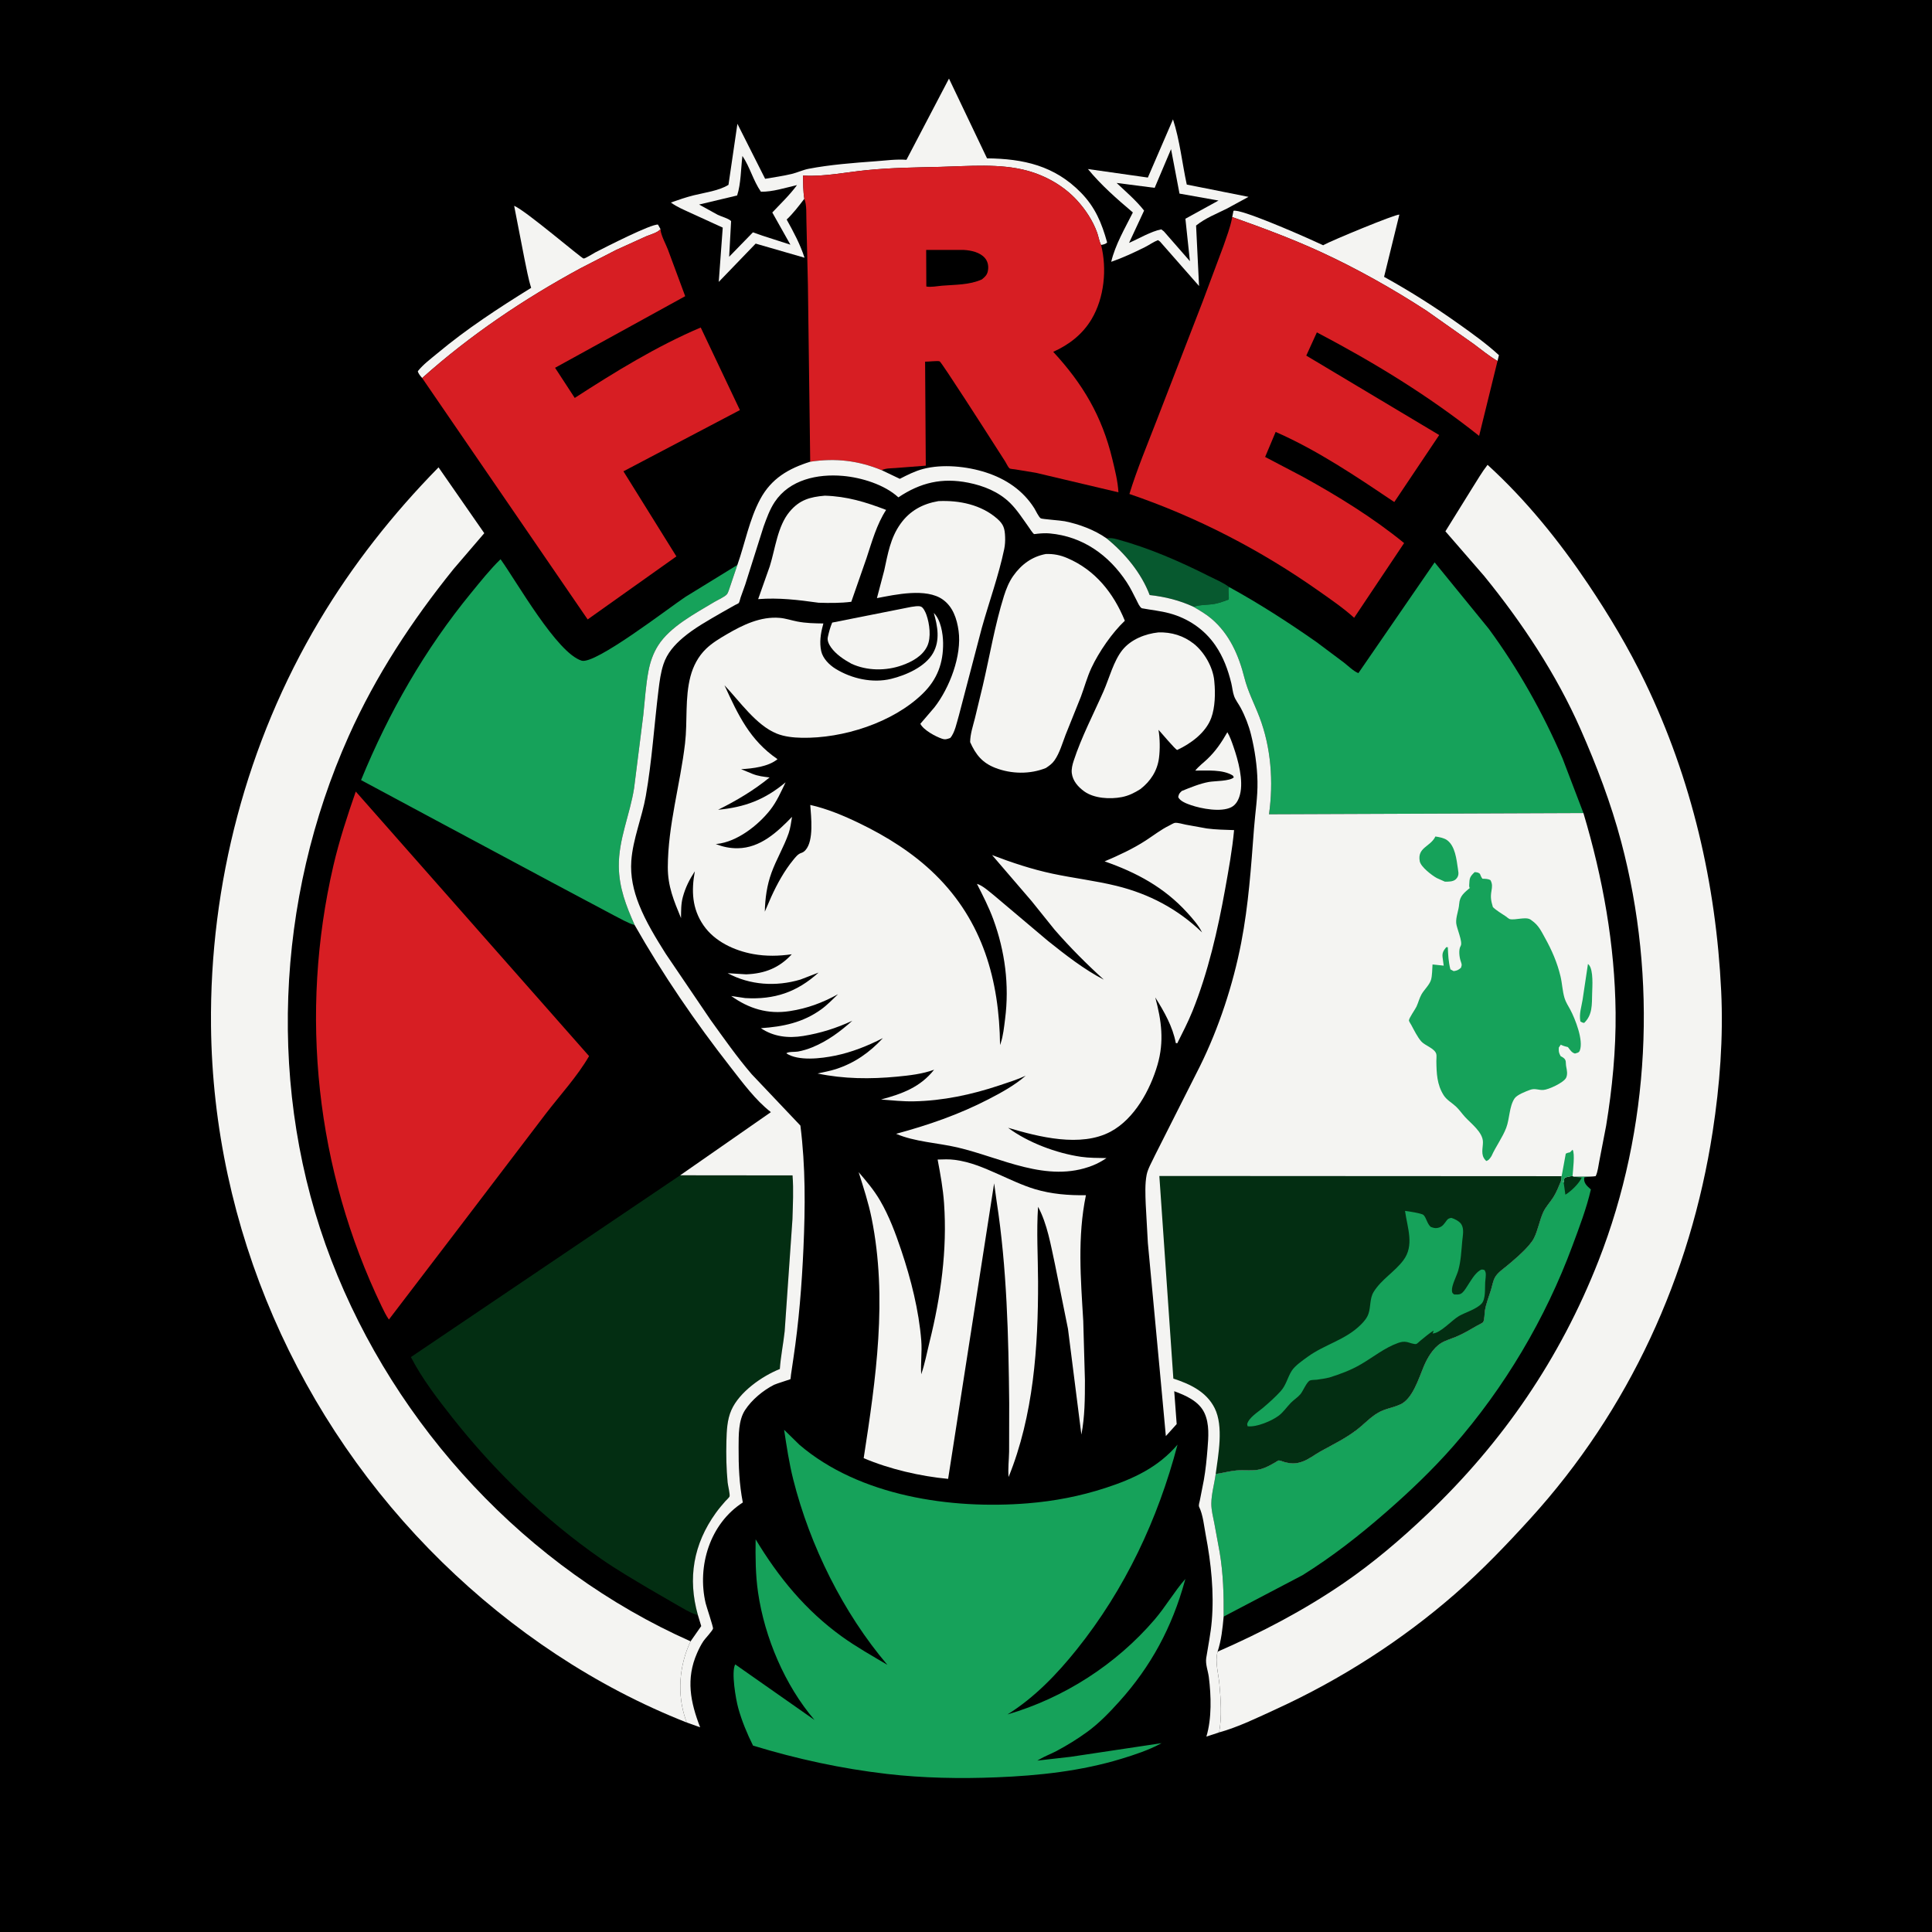
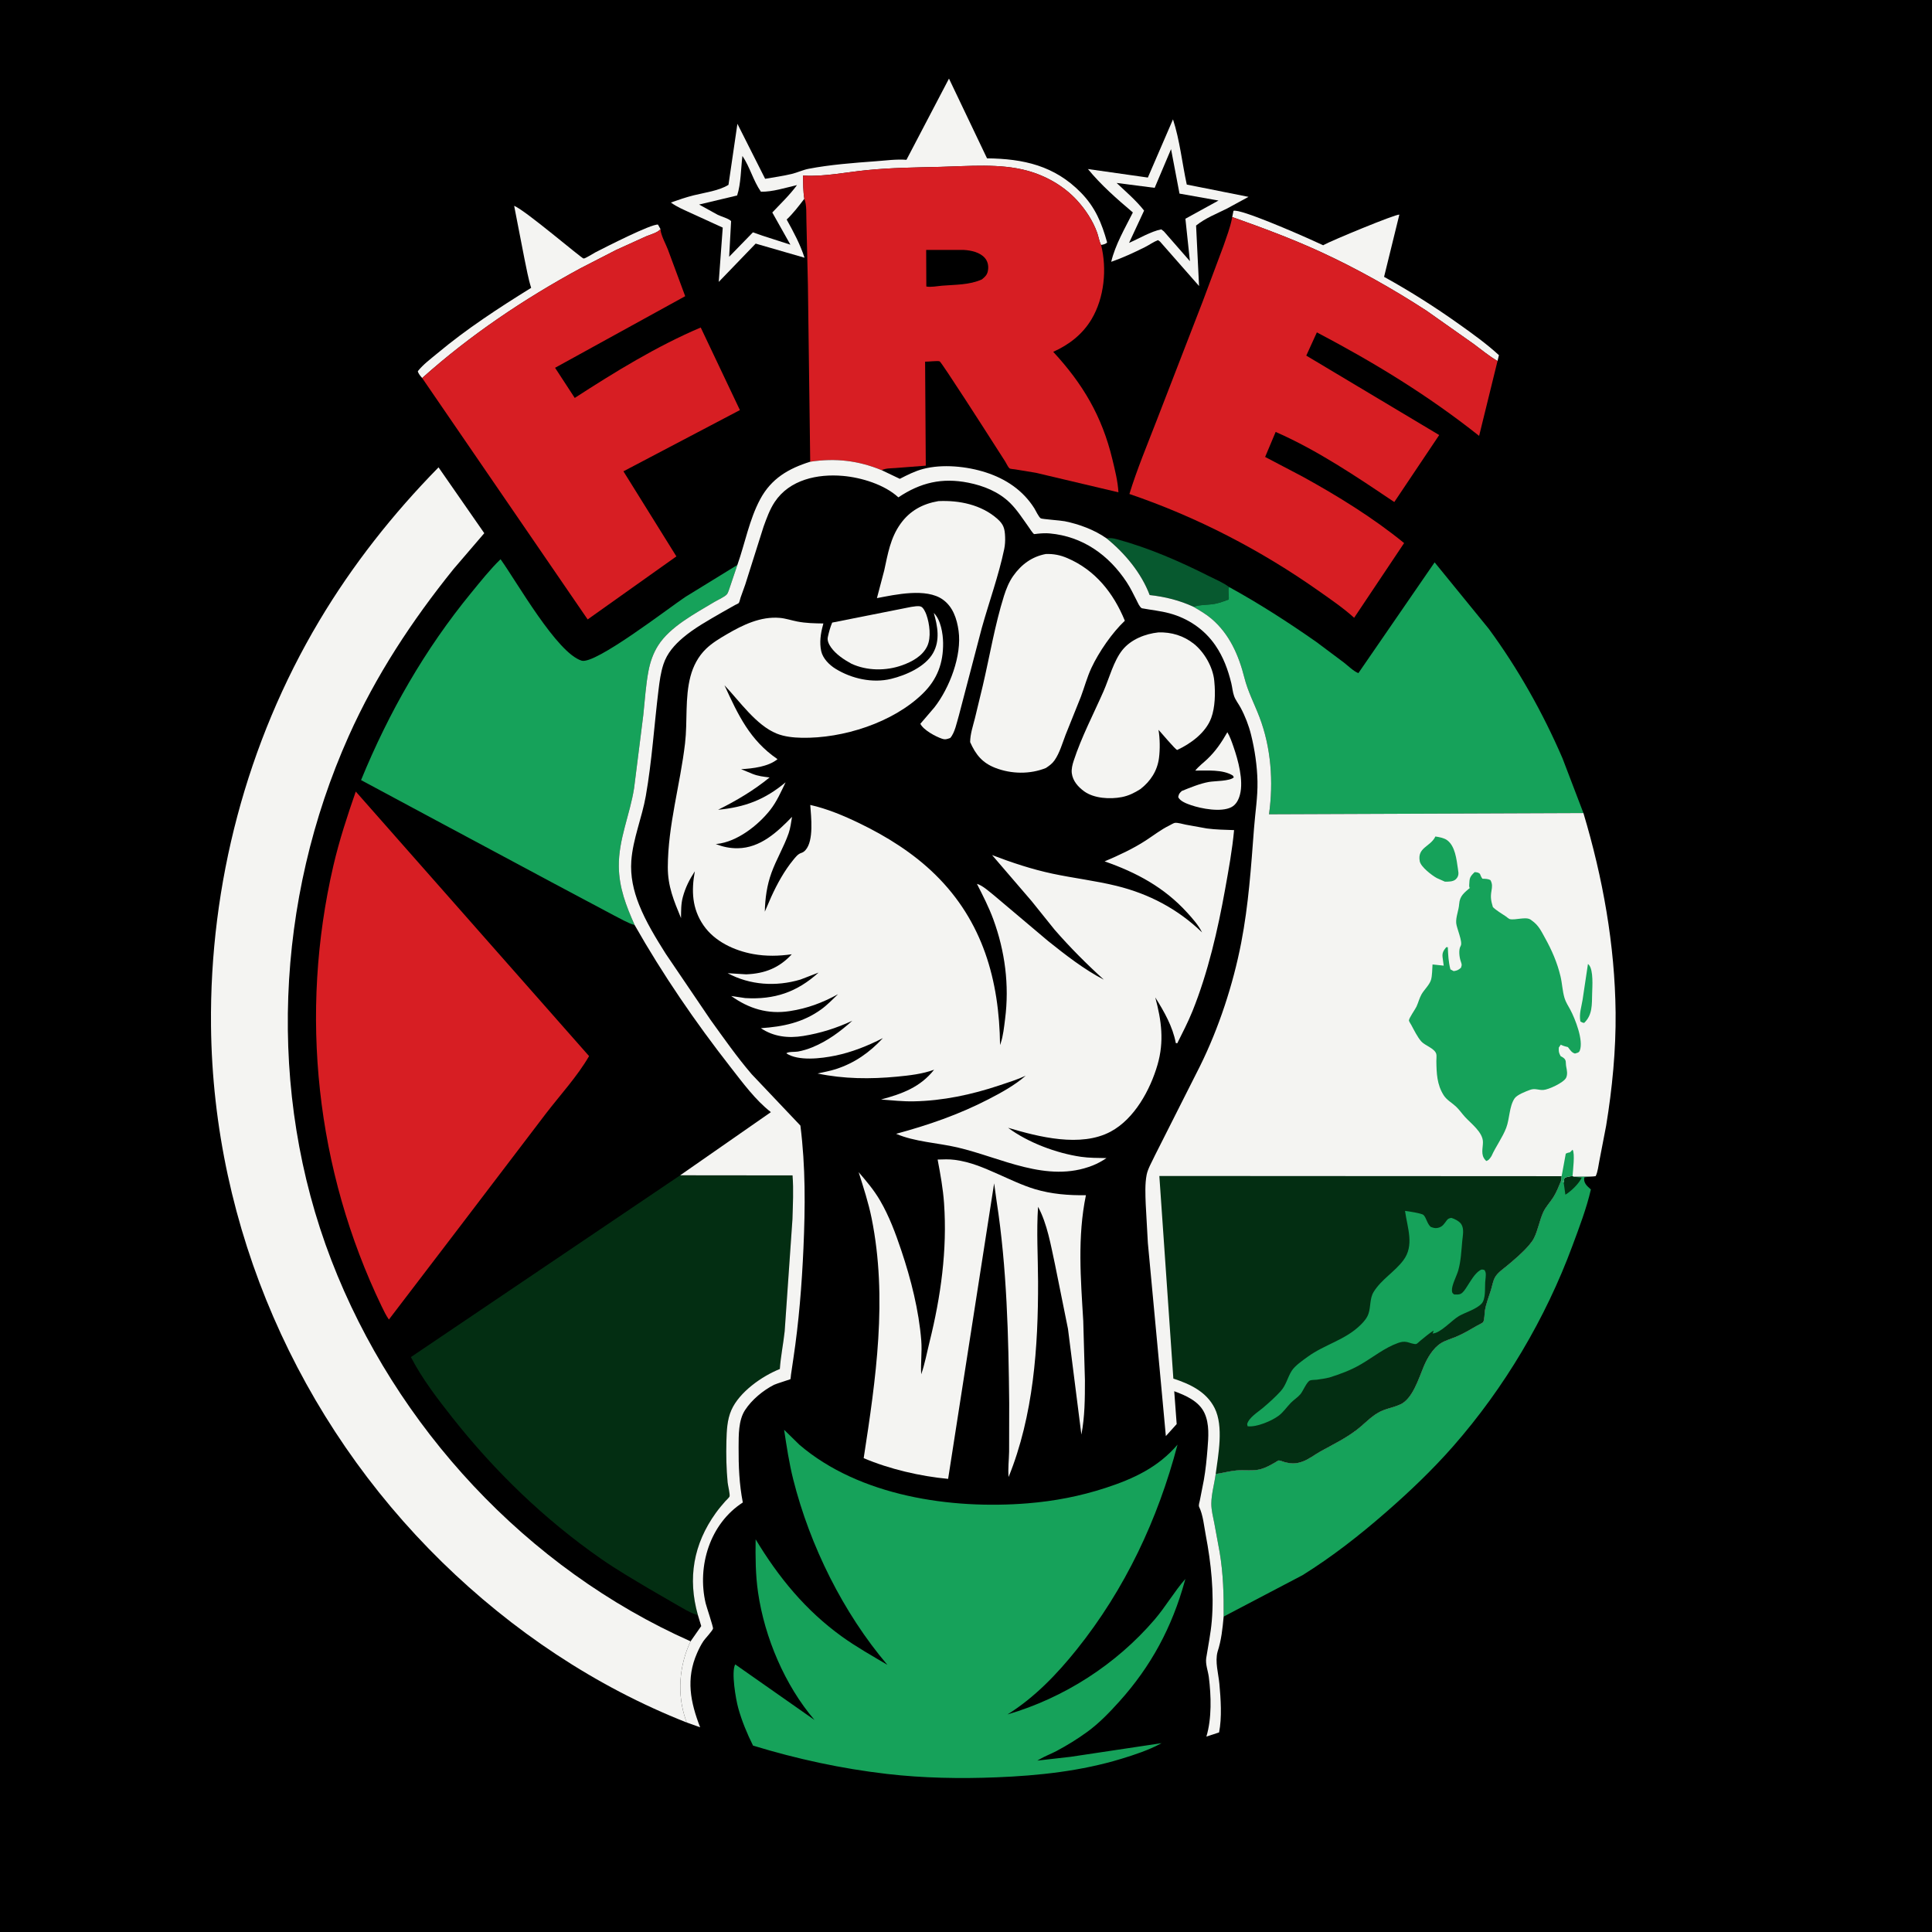
<svg xmlns="http://www.w3.org/2000/svg" version="1.1" style="display: block;" viewBox="0 0 2048 2048" width="1024" height="1024">
  <path transform="translate(0,0)" fill="rgb(0,0,0)" d="M 0 -0 L 2048 0 L 2048 2048 L -0 2048 L 0 -0 z" />
  <path transform="translate(0,0)" fill="rgb(244,244,242)" d="M 1301.05 776.191 C 1303.9 780.905 1305.74 786.415 1307.55 791.604 C 1312.47 805.758 1318.33 827.248 1314.44 842.227 C 1313.03 847.649 1310.4 853.016 1305.2 855.681 C 1294.4 861.215 1273.51 857.286 1262.45 853.462 C 1257.96 851.906 1251.11 849.488 1248.95 845 C 1249.66 841.305 1250.19 841.033 1252.74 838.469 C 1261.52 834.908 1272.15 830.544 1281.49 828.885 C 1287.56 827.805 1303.88 828.156 1307.91 824 L 1306.9 822.152 C 1296.26 815.397 1279.24 816.955 1267.03 816.852 C 1270.62 812.294 1275.51 808.744 1279.71 804.742 C 1288.79 796.082 1294.86 787.033 1301.05 776.191 z" />
  <path transform="translate(0,0)" fill="rgb(7,89,47)" d="M 1172.96 570.654 C 1177.33 570.104 1179.98 570.519 1184.17 571.655 C 1217.54 580.696 1250.71 595.109 1281.52 610.702 C 1288.43 614.194 1296.79 617.602 1302.91 622.276 L 1302.56 623.288 C 1301.63 627.173 1302.99 631.489 1302.46 635.553 C 1297.51 637.267 1292.41 639.296 1287.24 640.198 C 1280.51 641.373 1271.48 640.903 1265.32 643.304 C 1250.38 636.365 1235.01 632.584 1218.69 630.781 C 1209.81 607.255 1192.3 586.349 1172.96 570.654 z" />
  <path transform="translate(0,0)" fill="rgb(244,244,242)" d="M 1306.23 230.084 L 1307.51 223.5 C 1314.39 220.871 1377.15 248.47 1386.88 252.823 L 1402.64 259.996 L 1403.42 259.536 C 1410.8 255.299 1478.99 227.018 1483.38 227.481 L 1467.18 293.47 C 1494.88 308.802 1521.12 325.407 1546.89 343.783 C 1561.44 354.154 1575.76 364.384 1588.94 376.5 L 1587.44 382.641 C 1578.6 377.634 1570.41 370.662 1562.21 364.651 L 1512.14 329.343 C 1476.48 306.164 1437.83 284.409 1399.2 266.695 C 1368.97 252.831 1337.56 241.186 1306.23 230.084 z" />
  <path transform="translate(0,0)" fill="rgb(244,244,242)" d="M 447.517 400.722 C 445.625 398.447 443.611 396.451 442.9 393.5 C 448.478 386.359 456.752 380.286 463.723 374.465 C 494.94 348.399 528.553 326.507 563.052 305.126 C 559.829 294.934 558.121 284.486 555.887 274.05 L 545.018 218.165 C 557.178 223.105 616.483 273.945 618.622 274.034 C 620.522 274.112 628.667 268.768 631.136 267.5 C 641.809 262.018 690.595 237.119 697.5 238.097 L 700.19 242.959 C 696.858 246.807 689.419 248.597 684.684 250.623 L 653.027 265.011 L 615.354 284.374 C 555.43 316.825 498.356 355.259 447.517 400.722 z" />
  <path transform="translate(0,0)" fill="rgb(244,244,242)" d="M 965.831 643.355 C 968.935 642.979 973.352 641.905 976.303 643.06 C 978.879 644.068 981.133 649.153 982.02 651.638 C 985.383 661.056 987.298 675.752 982.882 685 C 977.871 695.494 966.865 701.423 956.349 705.201 C 939.222 711.354 919 711.213 902.478 703.532 C 894.749 699.342 886.122 693.601 880.966 686.322 C 878.802 683.266 876.667 679.184 877.519 675.35 C 878.707 670.001 880.024 665.051 882.154 659.975 L 965.831 643.355 z" />
  <path transform="translate(0,0)" fill="rgb(244,244,242)" d="M 1243.42 126.528 C 1250.69 148.822 1253.07 172.741 1258.02 195.64 L 1323.47 208.681 L 1300.49 221.163 C 1289.06 226.903 1278.06 231.002 1267.9 239.084 L 1271.05 303.194 L 1229.68 256.088 L 1227.5 254.553 C 1222.61 256.431 1218.19 259.733 1213.48 262.072 C 1202.05 267.744 1189.99 273.373 1177.93 277.523 C 1182.19 259.458 1192.6 241.757 1200.89 225.224 C 1184.1 211.005 1167.2 196.254 1153.24 179.191 L 1216.77 188.218 L 1243.42 126.528 z" />
  <path transform="translate(0,0)" fill="rgb(0,0,0)" d="M 1241.36 158.1 L 1250.32 205.239 L 1291.68 212.577 L 1256.58 231.867 L 1261.35 276.853 L 1233.75 245.265 L 1231 243.139 C 1220.19 245.21 1207.17 252.993 1196.87 257.457 L 1212.78 223.249 C 1204.46 212.562 1193.49 203.23 1183.65 193.933 L 1223.99 199.121 L 1241.36 158.1 z" />
-   <path transform="translate(0,0)" fill="rgb(244,244,242)" d="M 874.329 525.444 C 897.712 526.108 917.575 532.162 939.324 540.531 C 929.24 555.984 924.242 574.449 918.471 591.861 L 902.402 637.926 C 890.864 639.381 879.291 639.283 867.694 638.915 C 845.896 635.891 825.722 633.407 803.67 635.099 L 816.01 600.23 C 821.847 581.617 824.191 557.862 836.89 542.563 C 847.468 529.819 858.569 526.82 874.329 525.444 z" />
  <path transform="translate(0,0)" fill="rgb(244,244,242)" d="M 994.592 531.229 L 994.994 531.194 C 1016.9 530.196 1040.27 535.018 1057.19 549.948 C 1063.88 555.843 1065.1 560.299 1065.46 569 C 1065.64 573.266 1065.38 577.899 1064.51 582.067 C 1058.6 610.29 1048.42 638.178 1040.66 665.977 L 1016.46 758.417 C 1014.26 765.609 1012.25 776.809 1007.25 782.318 C 1003.76 783.48 1002.17 784.296 998.5 783.047 C 991.576 780.69 978.927 773.898 975.614 767.251 L 990.5 749.874 C 1006.53 729.387 1019.79 694.924 1016.13 668.659 C 1014.36 656.007 1010.19 643.167 999.339 635.5 C 981.743 623.07 949.349 630.26 929.575 634.041 L 937.32 604.666 C 941.172 587.051 943.796 570.352 954.547 555.295 C 964.457 541.417 977.991 534.082 994.592 531.229 z" />
  <path transform="translate(0,0)" fill="rgb(244,244,242)" d="M 852.629 210.7 C 846.723 218.442 840.992 225.983 833.912 232.722 C 841.298 246.11 848.084 258.617 852.838 273.208 L 801.039 258.231 L 761.899 298.83 L 766.135 241.281 L 733.102 226.16 C 725.77 222.764 717.683 219.514 711.164 214.673 C 719.212 211.846 727.214 209.065 735.5 207.009 C 746.74 204.22 762.442 202.167 772.22 195.916 L 781.685 131.235 L 811.075 189.524 C 820.399 187.922 830.002 186.605 839.19 184.396 C 845.369 182.91 851.013 180.102 857.282 178.901 C 880.215 174.507 904.704 172.677 928 170.953 C 938.704 170.16 950.179 168.58 960.88 169.408 L 1005.96 83.308 L 1046.29 167.84 C 1084.91 168.285 1117.8 175.572 1145.76 204.115 C 1160.96 219.628 1167.89 236.362 1173.61 257 C 1171.98 258.899 1169.55 259.137 1167.22 259.709 C 1165.21 255.877 1164.45 250.559 1162.93 246.384 C 1158.36 233.8 1150.64 222.14 1141.63 212.29 C 1127.79 197.173 1108.93 186.444 1089.27 181.015 C 1060.07 172.953 1026.76 176.176 996.77 176.878 C 970.563 177.491 944.326 177.767 918.224 180.413 C 896.797 182.585 874.059 187.297 852.546 186.188 L 851.2 186.107 C 851.463 194.231 851.273 202.684 852.629 210.7 z" />
  <path transform="translate(0,0)" fill="rgb(0,0,0)" d="M 787.001 165.312 C 794.996 177.112 798.359 191.35 806.58 203.205 C 818.636 203.569 833.01 198.904 844.836 196.21 C 837.342 206.508 827.424 215.978 818.665 225.247 L 837.851 259.375 L 808.259 249.852 L 798.126 246.283 L 772.944 272.171 L 775.001 234.38 C 772.583 231.666 764.428 229.487 760.901 227.758 L 741.071 216.823 L 781.379 207.214 C 785.481 194.905 785.348 178.422 787.001 165.312 z" />
  <path transform="translate(0,0)" fill="rgb(244,244,242)" d="M 1227.97 670.371 C 1241.73 669.935 1254.69 673.845 1265.5 682.433 C 1276.64 691.28 1285.72 707.184 1287.12 721.25 L 1287.28 723 C 1288.41 734.756 1288.1 749.778 1283.97 761 C 1278.21 776.656 1262.45 788.206 1247.88 794.986 C 1245.99 794.754 1230.41 776.013 1228.06 773.644 C 1229.62 782.759 1229.76 794.328 1228.58 803.5 C 1226.81 817.15 1219.61 828.12 1208.92 836.435 C 1202.63 840.442 1196.49 843.528 1189.11 844.961 C 1176.65 847.379 1159.71 846.43 1149.23 838.827 C 1142.8 834.156 1137.2 827.838 1136.16 819.703 C 1135.6 815.299 1136.81 810.578 1138.17 806.42 C 1146.32 781.427 1159.22 756.806 1169.82 732.696 C 1175.79 719.095 1180.49 700.588 1189.81 689.007 C 1198.88 677.744 1214.05 671.836 1227.97 670.371 z" />
  <path transform="translate(0,0)" fill="rgb(244,244,242)" d="M 1108.76 587.244 C 1117.01 587.063 1123.76 588.343 1131.37 591.595 C 1161.16 604.33 1180.4 628.756 1192.38 658.002 C 1178.92 670.687 1164.86 691.104 1157.02 707.846 C 1152.41 717.666 1149.56 728.47 1145.75 738.637 L 1129.58 778.917 C 1126.12 787.911 1123.34 798.113 1117.8 806.049 C 1115.35 809.572 1112.15 811.819 1108.61 814.149 C 1091.8 820.92 1071.95 820.562 1055 813.962 C 1041.14 808.564 1034.29 799.85 1028.39 786.677 C 1028.48 778.097 1031.33 769.759 1033.43 761.5 L 1041.83 726.71 C 1049.17 695.294 1054.58 662.538 1064.23 631.787 C 1066.58 624.326 1069.56 616.891 1074.09 610.463 C 1082.69 598.26 1094.07 589.943 1108.76 587.244 z" />
  <path transform="translate(0,0)" fill="rgb(244,244,242)" d="M 993.919 1229.17 C 999.985 1228.98 1006.01 1228.69 1012.05 1229.49 C 1028.83 1231.7 1042.52 1237.75 1057.87 1244.53 C 1070.48 1250.1 1083.88 1256.59 1097.06 1260.54 C 1114.64 1265.81 1132.91 1267.25 1151.13 1266.96 C 1142 1311.19 1145.62 1355.47 1148.29 1400.14 L 1150.07 1463.25 C 1150.06 1482.45 1150 1501.8 1146.31 1520.7 L 1132.1 1408.62 L 1118.26 1340 C 1113.86 1319.93 1110.22 1297.48 1100.39 1279.25 C 1098.61 1305.32 1100.3 1332.23 1100.39 1358.4 C 1100.61 1427.82 1095.49 1500.83 1069.15 1565.68 C 1068.33 1557.07 1069.54 1547.62 1069.7 1538.93 L 1069.8 1487.49 C 1069.07 1416.48 1067.36 1344.05 1056.52 1273.76 L 1053.82 1254.38 L 1005.05 1567.67 C 975.663 1564.94 942.701 1557.29 915.543 1545.69 C 928.522 1461.59 941.005 1376.2 923.971 1291.5 C 920.629 1274.88 915.278 1258.71 910.217 1242.56 C 918.527 1252.22 926.292 1261.32 932.782 1272.39 C 942.55 1289.05 949.301 1307.34 955.439 1325.59 C 965.659 1355.99 974.079 1389.16 976.596 1421.23 C 977.532 1433.16 975.807 1445 976.514 1456.82 C 980.393 1445.71 982.568 1433.72 985.412 1422.28 C 997.311 1374.4 1004.19 1324.98 1000.74 1275.57 C 999.65 1259.97 996.832 1244.52 993.919 1229.17 z" />
  <path transform="translate(0,0)" fill="rgb(22,162,90)" d="M 1666.98 1246.56 L 1668.05 1247.34 L 1687.31 1247.17 L 1679.5 1247.99 C 1678.92 1250.63 1679.34 1252.65 1680.78 1255.05 C 1682.03 1257.13 1684.63 1259.2 1686.41 1260.86 C 1681.68 1281.32 1674.13 1300.86 1666.86 1320.52 C 1638.33 1397.68 1594.87 1470.98 1540.6 1532.9 C 1518.46 1558.16 1494.1 1581.32 1468.8 1603.37 C 1440.8 1627.76 1412.33 1650.04 1380.78 1669.74 L 1297.12 1713.63 C 1297.32 1690.43 1296.72 1668.36 1292.88 1645.39 L 1287.23 1614.76 C 1285.91 1608.03 1284.06 1600.88 1284.06 1594 C 1284.07 1583.93 1287.37 1572.66 1288.68 1562.53 C 1295.98 1561.47 1303.16 1559.48 1310.5 1558.76 C 1318.67 1557.97 1328.72 1559.57 1336.38 1557.37 L 1337.5 1557.02 C 1342.61 1555.47 1346.96 1552.94 1351.6 1550.33 C 1352.11 1550.04 1354.96 1548.14 1355.48 1548.13 C 1356.81 1548.07 1360.08 1549.44 1361.52 1549.83 C 1368.78 1551.8 1373.98 1551.86 1381.11 1549.21 C 1387.72 1546.75 1393.73 1541.92 1399.91 1538.5 C 1412.8 1531.36 1425.65 1525.14 1437.53 1516.23 C 1445.47 1510.27 1452.34 1502.48 1460.96 1497.5 C 1468.31 1493.25 1476.88 1492.21 1484.5 1488.72 C 1497.56 1482.75 1504.07 1460.73 1509.28 1448.4 C 1513.07 1439.42 1519.24 1428.85 1527.73 1423.69 C 1532.52 1420.78 1538.32 1419.17 1543.5 1417.03 C 1551.24 1413.83 1558.48 1409.46 1565.72 1405.28 C 1567.31 1404.37 1570.91 1402.82 1572.08 1401.58 C 1573.69 1399.87 1573.66 1392 1574.06 1389.5 C 1575.26 1381.94 1578.24 1374.78 1580.47 1367.5 C 1581.83 1363.09 1582.57 1357.96 1584.84 1353.92 C 1587.61 1348.97 1593.75 1344.94 1598.11 1341.26 C 1605.92 1334.67 1613.88 1328.04 1620.55 1320.27 C 1622.64 1317.83 1624.67 1315.32 1626.11 1312.43 C 1630.41 1303.81 1631.89 1294.01 1635.79 1285.28 C 1638.47 1279.27 1643.18 1274.54 1646.66 1269.03 C 1650.05 1263.67 1652.48 1257.28 1654.91 1251.43 L 1657.55 1253.49 L 1658.25 1249 C 1660.56 1247.21 1664.16 1247.06 1666.98 1246.56 z" />
  <path transform="translate(0,0)" fill="rgb(3,46,18)" d="M 1666.98 1246.56 L 1668.05 1247.34 L 1676.71 1248.35 C 1673.63 1254.84 1665.54 1262.69 1659.37 1266.43 L 1657.55 1253.49 L 1658.25 1249 C 1660.56 1247.21 1664.16 1247.06 1666.98 1246.56 z" />
  <path transform="translate(0,0)" fill="rgb(22,162,90)" d="M 1302.91 622.276 C 1334.99 639.912 1365.58 659.638 1395.57 680.625 L 1424.49 702.261 C 1429.07 705.826 1434.63 711.374 1439.91 713.583 L 1520.76 596.116 L 1578.1 666.478 C 1609.27 708.89 1635.5 755.572 1656.34 803.88 L 1678.5 861.881 L 1345.2 863.17 C 1350 828.874 1347.45 792.503 1335.02 760 C 1329.61 745.844 1322.81 733.127 1319.08 718.335 C 1313.09 694.589 1303.28 672.092 1284.23 655.878 C 1278.48 650.975 1271.8 647.166 1265.32 643.304 C 1271.48 640.903 1280.51 641.373 1287.24 640.198 C 1292.41 639.296 1297.51 637.267 1302.46 635.553 C 1302.99 631.489 1301.63 627.173 1302.56 623.288 L 1302.91 622.276 z" />
  <path transform="translate(0,0)" fill="rgb(215,30,35)" d="M 700.19 242.959 L 700.227 243.937 C 700.981 250.145 705.679 258.507 707.991 264.503 L 726.34 313.972 L 588.399 389.871 L 609.249 421.831 C 651.688 394.354 696.186 366.992 742.794 347.163 L 784.334 434.708 L 660.867 499.611 L 716.998 589.803 L 622.945 656.623 L 447.517 400.722 C 498.356 355.259 555.43 316.825 615.354 284.374 L 653.027 265.011 L 684.684 250.623 C 689.419 248.597 696.858 246.807 700.19 242.959 z" />
  <path transform="translate(0,0)" fill="rgb(22,162,90)" d="M 672.776 980.625 C 665.32 978.452 657.9 973.914 650.913 970.426 L 588.204 937.049 L 461.548 869.233 L 382.743 826.933 C 412.141 755.15 450.382 688.255 499.64 628.234 C 509.569 616.136 519.376 603.722 530.607 592.794 C 548.089 617.139 590.274 692.172 616.519 700.313 C 630.916 704.779 708.71 644.618 726.449 632.796 L 781.655 598.856 L 773.948 621.708 C 773.139 623.866 771.949 628.348 770.562 629.965 C 768.141 632.788 760.513 636.137 757.077 638.209 C 737.112 650.251 710.195 664.262 697.556 684.401 C 692.43 692.57 689.317 701.434 687.492 710.885 C 684.53 726.219 683.615 742.236 681.95 757.774 L 672.166 835.475 C 667.805 863.504 655.618 889.736 655.97 918.403 C 656.249 941.205 663.686 960.118 672.776 980.625 z" />
  <path transform="translate(0,0)" fill="rgb(215,30,35)" d="M 1306.23 230.084 C 1337.56 241.186 1368.97 252.831 1399.2 266.695 C 1437.83 284.409 1476.48 306.164 1512.14 329.343 L 1562.21 364.651 C 1570.41 370.662 1578.6 377.634 1587.44 382.641 L 1567.93 462.047 C 1513.89 419.148 1456.86 384.363 1395.94 352.326 L 1384.71 376.958 L 1525.62 461.168 L 1478.02 532.173 C 1437.91 505.252 1396.64 477.314 1352.25 457.859 L 1341.09 484.382 L 1380.7 505.167 C 1417.82 525.607 1455.56 548.829 1488.42 575.675 L 1435.45 654.872 C 1424.02 644.539 1410.87 635.574 1398.28 626.689 C 1336.63 583.173 1268.68 547.96 1197.21 523.637 C 1205.41 497.033 1216.1 471.643 1226.11 445.703 L 1274.69 320.174 L 1297.02 260.484 C 1300.24 250.986 1303.86 241.775 1305.87 231.907 L 1306.23 230.084 z" />
  <path transform="translate(0,0)" fill="rgb(215,30,35)" d="M 377.135 839.073 L 624.451 1119.52 C 611.902 1141.15 593.819 1160.72 578.591 1180.55 L 485.877 1302.33 L 412.244 1398.78 C 409.242 1394.47 406.99 1389.82 404.718 1385.11 C 334.76 1239.94 317.009 1074.3 353.431 917.5 C 359.59 890.985 368.181 864.779 377.135 839.073 z" />
  <path transform="translate(0,0)" fill="rgb(215,30,35)" d="M 852.629 210.7 C 851.273 202.684 851.463 194.231 851.2 186.107 L 852.546 186.188 C 874.059 187.297 896.797 182.585 918.224 180.413 C 944.326 177.767 970.563 177.491 996.77 176.878 C 1026.76 176.176 1060.07 172.953 1089.27 181.015 C 1108.93 186.444 1127.79 197.173 1141.63 212.29 C 1150.64 222.14 1158.36 233.8 1162.93 246.384 C 1164.45 250.559 1165.21 255.877 1167.22 259.709 C 1173.56 285.153 1170.63 315.67 1157.07 338.405 C 1147.55 354.373 1133.25 365.442 1116.45 372.943 C 1147.92 406.984 1168.15 441.241 1179.07 486.5 C 1181.82 497.897 1184.95 510.134 1185.58 521.871 L 1098 501.169 L 1076.05 497.55 C 1074.77 497.351 1070.79 497.125 1069.99 496.385 C 1068.48 494.985 1066.71 491.027 1065.5 489.129 L 1052.53 468.905 C 1048.04 461.816 998.326 384.25 996.129 383.081 C 994.362 382.142 983.652 383.53 980.647 383.372 L 981.37 493.62 L 948.99 496.139 C 944.655 496.509 938.558 496.204 934.787 498.476 C 909.909 488.202 885.612 485.347 858.86 489.453 L 856.417 301.778 L 854.841 234.955 C 854.544 227.635 855.404 217.393 852.629 210.7 z" />
  <path transform="translate(0,0)" fill="rgb(0,0,0)" d="M 981.778 264.928 L 1021.73 264.951 C 1029.37 265.375 1038.84 267.416 1044.02 273.5 C 1046.85 276.817 1047.88 281.007 1047.47 285.304 C 1046.94 290.718 1044.94 292.826 1040.83 296.195 C 1027.46 302.181 1012.97 301.655 998.631 302.844 C 993.563 303.265 986.867 304.655 981.94 303.712 L 981.778 264.928 z" />
  <path transform="translate(0,0)" fill="rgb(3,46,18)" d="M 739.812 1712.07 L 737.328 1711.37 C 730.858 1709.21 724.706 1705.28 718.76 1701.95 L 687.844 1684.03 C 670.795 1673.87 653.511 1663.81 637.211 1652.47 C 577.287 1610.76 524.461 1559.69 479.281 1502.43 C 463.502 1482.44 447.303 1461.24 435.569 1438.56 L 721.023 1245.85 L 840.114 1245.97 C 841.352 1261.38 840.454 1276.92 840.043 1292.36 L 831.792 1411.19 C 830.371 1424.47 827.567 1437.97 826.654 1451.2 C 807.572 1458.82 783.718 1475.62 775.271 1494.78 C 770.731 1505.07 770.331 1516.66 770.032 1527.75 C 769.64 1542.28 769.952 1557.03 771.336 1571.5 C 771.634 1574.62 774.042 1584.25 773.358 1586.31 C 772.989 1587.42 769.747 1590.37 768.884 1591.35 C 765.337 1595.38 761.893 1599.46 758.757 1603.83 C 735.11 1636.75 728.764 1672.96 739.812 1712.07 z" />
  <path transform="translate(0,0)" fill="rgb(22,162,90)" d="M 831.187 1515.62 L 847.418 1531.51 C 911.156 1586.04 1008.19 1600.16 1089.38 1593.58 C 1117.79 1591.27 1144.89 1586.06 1172.01 1577.22 C 1201.57 1567.59 1227.76 1555.39 1248.22 1531.39 C 1227.45 1610.52 1192.62 1684.56 1141.38 1748.54 C 1120.38 1774.76 1096.64 1799.48 1067.99 1817.38 C 1127.92 1799.86 1183.06 1764.45 1223.85 1716.9 C 1235.62 1703.17 1244.75 1687.19 1256.54 1673.72 L 1255.93 1675.93 C 1242.49 1724.7 1220.35 1766.16 1186.42 1803.8 C 1176.11 1815.24 1165.14 1826.67 1152.66 1835.76 C 1142.21 1843.37 1131.18 1850.18 1119.76 1856.25 C 1114.11 1859.25 1107.83 1861.49 1102.36 1864.72 L 1100.38 1865.86 L 1099.52 1866.31 L 1134.83 1862.3 L 1231.3 1847.82 L 1230.2 1848.42 C 1217.39 1855.28 1202.62 1860.16 1188.75 1864.39 C 1145.79 1877.48 1101.13 1882.25 1056.43 1884.04 C 1017.98 1885.58 978.593 1884.89 940.324 1880.46 C 891.913 1874.85 844.82 1864.63 798.237 1850.4 C 791.869 1837.55 786.368 1824.35 782.538 1810.52 C 779.981 1801.28 774.942 1772.14 779.375 1764.33 L 863.408 1823.23 C 832.011 1786.56 810.505 1735.75 803.572 1688.11 C 800.835 1669.3 800.748 1650.68 801.002 1631.74 C 825.335 1672.15 854.124 1707.26 892.685 1734.99 C 907.936 1745.95 924.499 1755.22 940.646 1764.79 C 893.803 1709.65 858.583 1638.53 840.905 1568.47 C 836.502 1551.01 833.882 1533.38 831.187 1515.62 z" />
  <path transform="translate(0,0)" fill="rgb(244,244,242)" d="M 727.938 1825.93 C 631.038 1787.76 542.881 1728.53 468.556 1655.83 C 316.039 1506.63 225.86 1301.42 223.676 1087.41 C 222.144 937.343 261.492 787.258 338.38 658.188 C 373.748 598.815 416.537 544.66 464.868 495.408 L 513.357 565.206 L 480.812 603.162 C 436.723 657.862 398.424 715.991 369.664 780.254 C 291.983 953.828 282.596 1157.52 351.21 1335.77 C 419.25 1512.54 558.427 1662.69 732.04 1739.88 C 719.871 1765.45 717.507 1796.18 726.913 1823.07 L 727.938 1825.93 z" />
-   <path transform="translate(0,0)" fill="rgb(244,244,242)" d="M 1290.69 1750.86 C 1337.41 1730.4 1381.98 1707.14 1424.16 1678.29 C 1455.74 1656.68 1485.16 1631.57 1512.85 1605.22 C 1593.15 1528.8 1653.93 1439.9 1694.44 1336.62 C 1749.33 1196.67 1757.05 1037.31 1718.5 892.225 C 1707.62 851.275 1692.64 812.042 1675.6 773.29 C 1649.88 714.806 1613.39 659.839 1573.16 610.441 L 1532.19 563.224 L 1560.81 517.115 C 1565.98 508.994 1570.94 500.335 1576.87 492.752 C 1617.4 529.618 1652.99 573.746 1683.5 619.204 C 1705.78 652.392 1726.36 686.814 1743.73 722.844 C 1793.26 825.555 1819.06 936.772 1824.52 1050.39 C 1826.91 1100.07 1823.09 1150.29 1815.53 1199.38 C 1791.97 1352.58 1726.77 1494.83 1622.24 1609.76 C 1596.91 1637.61 1570.92 1664.71 1542.55 1689.5 C 1486.12 1738.78 1421.24 1780.35 1353.16 1811.55 C 1333.84 1820.4 1312.72 1830.77 1292.27 1836.44 C 1295.41 1820.79 1294.07 1800.9 1292.6 1785 C 1291.61 1774.25 1287.76 1761.47 1290.69 1750.86 z" />
  <path transform="translate(0,0)" fill="rgb(244,244,242)" d="M 989.858 649.776 C 997.222 656.842 999.612 671.695 999.729 681.5 C 999.985 702.825 993.588 720.135 978.242 735.155 C 946.632 766.092 893.416 782.947 849.849 782.073 C 841.091 781.897 831.61 780.954 823.419 777.66 C 801.461 768.827 784.033 743.236 767.994 726.449 C 782.392 757.776 794.837 784.692 824.199 804.742 C 814.495 812.816 797.661 814.692 785.589 815.369 L 797.734 820.358 C 803.676 822.725 809.508 823.37 815.807 824.124 C 799.058 837.824 780.548 848.802 761.202 858.392 C 789.784 855.631 810.642 847.758 832.76 829.297 C 827.895 839.368 823.395 849.751 816.445 858.588 C 803.606 874.912 781.45 892.294 760.092 894.588 L 758.682 894.72 C 766.439 897.697 773.622 899.262 781.935 899.175 C 805.966 898.923 823.968 882.022 839.592 865.886 C 838.619 871.609 837.888 877.848 835.98 883.345 C 831.023 897.628 822.982 910.885 817.802 925.168 C 812.927 938.609 811.071 952.15 810.742 966.392 L 817.59 950.577 C 823.806 936.948 831.477 922.969 841.03 911.362 C 843.178 908.751 845.81 905.336 849.068 904.275 C 851.206 903.578 852.47 902.721 853.975 901 C 862.794 890.915 859.815 866.02 858.913 853.275 C 876.691 857.233 894.469 864.712 910.829 872.599 C 940.034 886.68 968.269 904.391 991.5 927.217 C 1041.78 976.617 1059.28 1039.08 1060.1 1107.76 L 1060.68 1106.13 C 1063.46 1098.05 1064.35 1088.63 1065.43 1080.2 C 1070.06 1044.38 1065.35 1008.33 1052.94 974.5 C 1048.2 961.582 1041.82 949.186 1035.59 936.931 C 1041.48 938.418 1049.69 946.001 1054.45 949.776 L 1111.06 997.558 C 1129.08 1011.96 1149.6 1027.98 1170.11 1038.47 C 1151.75 1021.83 1134.16 1004.2 1117.9 985.5 L 1093.5 955.137 L 1051.63 906.407 C 1072.47 914.384 1093.9 921.507 1115.74 926.144 C 1138.21 930.914 1161.3 933.598 1183.6 939.08 C 1218.17 947.581 1248.66 963.67 1274.23 988.388 C 1270.43 980.708 1264.2 973.729 1258.48 967.43 C 1234.18 940.673 1204.58 924.786 1170.93 913.095 C 1185.95 906.708 1200.87 899.832 1214.59 890.926 C 1222.84 885.573 1230.69 879.373 1239.55 875.059 C 1240.95 874.378 1244.1 872.387 1245.57 872.241 C 1248.5 871.949 1253.86 873.532 1256.8 874.141 L 1279.28 878.209 C 1288.82 879.476 1298.58 879.62 1308.18 879.955 C 1306.25 900.905 1302.44 921.688 1298.72 942.386 C 1290.95 985.685 1280.53 1031.02 1264.05 1071.9 C 1259.37 1083.5 1253.52 1094.72 1247.96 1105.92 L 1246.4 1105.7 C 1243.16 1088.22 1233.98 1072.18 1224.63 1057.31 C 1231.23 1081.68 1234.21 1103.95 1227.02 1128.69 C 1219.29 1155.29 1202.61 1186.02 1177.38 1199.55 C 1145.64 1216.56 1101.05 1205.18 1068.6 1195.49 C 1089.72 1211.2 1119.94 1222.48 1145.9 1226.26 C 1154.75 1227.55 1163.98 1227.42 1172.91 1227.63 C 1168.22 1230.77 1163.48 1233.43 1158.22 1235.5 C 1109.89 1254.54 1061.38 1227.14 1014.89 1216.31 C 993.927 1211.43 969.648 1210.43 949.926 1201.89 C 984.218 1192.59 1016.17 1181.58 1047.85 1165.26 C 1061.45 1158.25 1075.72 1150.4 1087.28 1140.31 C 1078.2 1144.52 1068.62 1147.47 1059.13 1150.64 C 1029.92 1160.38 999.395 1166.91 968.5 1167.47 C 957.038 1167.68 945.363 1166.41 933.935 1165.52 C 956.25 1159.52 975.508 1152.54 990.178 1133.94 C 977.853 1138.5 963.88 1140.05 950.838 1141.3 C 922.766 1143.99 894.349 1143.78 866.655 1137.96 C 873.043 1136.48 879.726 1135.35 885.96 1133.33 C 905.896 1126.9 921.839 1115.67 935.901 1100.44 C 919.854 1108.64 902.872 1115.47 885.14 1119.07 C 870.491 1122.05 846.364 1125.06 833.5 1116.58 C 835.637 1114.58 842.587 1115.28 845.803 1114.7 C 850.992 1113.76 856.168 1112.19 861.049 1110.19 C 877.209 1103.57 890.554 1093.62 903.469 1082.05 C 886.582 1089.88 869.94 1095.18 851.5 1098.17 C 835.515 1100.76 820.106 1099.01 806.544 1089.92 C 829.965 1088.34 851.106 1084.02 870.609 1069.92 C 876.973 1065.31 882.705 1059.29 888.395 1053.87 C 871.729 1063.02 855.961 1068.92 837.094 1071.83 C 813.906 1075.4 793.856 1069.21 775.105 1055.8 L 790.038 1058.01 C 820.951 1059.8 844.775 1051.77 867.719 1030.98 L 848.437 1038.4 C 822.577 1046.06 795.14 1044.36 771.337 1031.63 L 790.953 1032.83 C 810.559 1032.09 825.991 1026.09 839.319 1011.57 C 825.632 1013.51 812.232 1013.82 798.589 1011.37 C 778.49 1007.74 757.556 998.079 745.727 980.877 C 733.507 963.105 732.808 944.205 736.538 923.605 C 730.759 932.542 726.58 940.717 723.807 951 C 721.831 958.326 722.008 965.688 721.917 973.222 C 714.33 954.847 707.851 939.607 707.901 919.246 C 708.01 874.95 721.083 831.626 726.177 787.912 C 728.896 764.578 725.895 739.901 731.909 717.062 C 734.813 706.032 740.162 695.807 748.372 687.845 C 754.833 681.58 762.836 676.795 770.577 672.276 C 787.587 662.347 806.326 653.253 826.534 654.968 C 832.754 655.497 838.971 657.638 845.117 658.827 C 854.35 660.614 863.4 660.783 872.787 660.897 L 872.278 663 C 869.873 671.74 868.556 681.129 870.5 690.151 C 872.179 697.944 879.075 704.844 885.675 708.913 C 902.85 719.501 924.953 724.43 944.672 719.611 C 960.253 715.803 980.751 706.924 989.064 692.315 C 996.702 678.891 993.932 663.745 989.858 649.776 z" />
  <path transform="translate(0,0)" fill="rgb(244,244,242)" d="M 858.86 489.453 C 885.612 485.347 909.909 488.202 934.787 498.476 L 953.844 507.578 C 961.75 503.515 969.732 499.452 978.362 497.149 C 999.041 491.631 1025.04 494.308 1045.14 500.816 C 1066.26 507.654 1084.31 519.712 1096.34 538.676 C 1097.84 541.046 1101.04 548.071 1103.25 549.468 C 1104.59 550.313 1124.4 551.674 1128.7 552.548 C 1143.94 555.647 1160.19 561.632 1172.96 570.654 C 1192.3 586.349 1209.81 607.255 1218.69 630.781 C 1235.01 632.584 1250.38 636.365 1265.32 643.304 C 1271.8 647.166 1278.48 650.975 1284.23 655.878 C 1303.28 672.092 1313.09 694.589 1319.08 718.335 C 1322.81 733.127 1329.61 745.844 1335.02 760 C 1347.45 792.503 1350 828.874 1345.2 863.17 L 1678.5 861.881 C 1699.02 930.405 1711.86 1001.56 1712.61 1073.21 C 1713.03 1113.12 1709.04 1153.93 1702.58 1193.29 L 1695.43 1230.35 C 1694.37 1235.5 1693.79 1242.12 1691.5 1246.75 C 1690.11 1246.92 1688.71 1247.16 1687.31 1247.17 L 1668.05 1247.34 L 1666.98 1246.56 C 1664.16 1247.06 1660.56 1247.21 1658.25 1249 L 1657.55 1253.49 L 1654.91 1251.43 C 1652.48 1257.28 1650.05 1263.67 1646.66 1269.03 C 1643.18 1274.54 1638.47 1279.27 1635.79 1285.28 C 1631.89 1294.01 1630.41 1303.81 1626.11 1312.43 C 1624.67 1315.32 1622.64 1317.83 1620.55 1320.27 C 1613.88 1328.04 1605.92 1334.67 1598.11 1341.26 C 1593.75 1344.94 1587.61 1348.97 1584.84 1353.92 C 1582.57 1357.96 1581.83 1363.09 1580.47 1367.5 C 1578.24 1374.78 1575.26 1381.94 1574.06 1389.5 C 1573.66 1392 1573.69 1399.87 1572.08 1401.58 C 1570.91 1402.82 1567.31 1404.37 1565.72 1405.28 C 1558.48 1409.46 1551.24 1413.83 1543.5 1417.03 C 1538.32 1419.17 1532.52 1420.78 1527.73 1423.69 C 1519.24 1428.85 1513.07 1439.42 1509.28 1448.4 C 1504.07 1460.73 1497.56 1482.75 1484.5 1488.72 C 1476.88 1492.21 1468.31 1493.25 1460.96 1497.5 C 1452.34 1502.48 1445.47 1510.27 1437.53 1516.23 C 1425.65 1525.14 1412.8 1531.36 1399.91 1538.5 C 1393.73 1541.92 1387.72 1546.75 1381.11 1549.21 C 1373.98 1551.86 1368.78 1551.8 1361.52 1549.83 C 1360.08 1549.44 1356.81 1548.07 1355.48 1548.13 C 1354.96 1548.14 1352.11 1550.04 1351.6 1550.33 C 1346.96 1552.94 1342.61 1555.47 1337.5 1557.02 L 1336.38 1557.37 C 1328.72 1559.57 1318.67 1557.97 1310.5 1558.76 C 1303.16 1559.48 1295.98 1561.47 1288.68 1562.53 C 1287.37 1572.66 1284.07 1583.93 1284.06 1594 C 1284.06 1600.88 1285.91 1608.03 1287.23 1614.76 L 1292.88 1645.39 C 1296.72 1668.36 1297.32 1690.43 1297.12 1713.63 C 1295.96 1726.26 1294.68 1738.75 1290.69 1750.86 C 1287.76 1761.47 1291.61 1774.25 1292.6 1785 C 1294.07 1800.9 1295.41 1820.79 1292.27 1836.44 L 1278.81 1840.86 C 1284.6 1821.64 1283.92 1797.54 1281.4 1777.76 C 1280.56 1771.23 1277.63 1764.07 1278.66 1757.5 C 1280.71 1744.4 1283.4 1731.66 1284.53 1718.39 C 1287.11 1688.05 1283.82 1657.09 1278.15 1627.3 C 1276.34 1617.77 1275.34 1606.08 1271.12 1597.33 C 1270.34 1595.7 1271.5 1592.4 1271.88 1590.53 L 1276.14 1568.78 C 1278.05 1557.89 1279.15 1546.68 1280.03 1535.66 C 1281.01 1523.32 1282.15 1509.59 1276.85 1498 C 1271.06 1485.35 1257 1479.25 1244.74 1474.76 L 1247.33 1509.58 L 1235.85 1522.32 L 1229.94 1458.35 L 1216.77 1317.5 L 1214.5 1276.26 C 1214.15 1266.41 1213.59 1255.06 1215.49 1245.31 C 1216.77 1238.74 1221.57 1230.7 1224.41 1224.49 L 1272.09 1130.05 C 1292.03 1089.77 1307.15 1043.57 1315.7 999.493 C 1323.56 958.93 1326.2 918.812 1329.33 877.757 C 1330.58 861.33 1333.32 844.76 1332.98 828.28 C 1332.63 811.879 1330.14 794.86 1326.19 778.916 C 1323.73 768.993 1319.87 758.989 1315 750 C 1312.89 746.123 1309.78 742.175 1308.26 738.062 C 1306.69 733.831 1306.32 728.713 1305.24 724.285 C 1301.76 709.912 1296.73 696.3 1288.3 684.033 C 1276.72 667.163 1259.42 655.454 1239.71 650.144 C 1230.1 647.554 1220.11 646.598 1210.33 644.766 C 1207.77 643.147 1206.23 639.025 1204.84 636.349 C 1201.46 629.809 1198.36 623.225 1194.29 617.062 C 1175.31 588.314 1147.77 568.644 1112.78 565.456 C 1108.36 565.054 1104.1 565.333 1099.69 565.776 C 1099.38 565.808 1096.41 566.258 1096.21 566.158 C 1094.76 565.427 1091.08 559.569 1089.99 558.042 C 1083.96 549.61 1078.03 540.323 1070.61 533.053 C 1058.62 521.3 1042.74 514.929 1026.5 511.697 C 998.543 506.134 975.802 511.53 952.309 527.215 C 937.624 513.659 913.023 506.158 893.412 504.467 C 866.651 502.158 837.011 508.385 821.223 532.121 C 815.924 540.088 812.664 549.349 809.412 558.281 L 789.998 619.638 L 785.037 633.517 C 784.612 634.788 783.875 638.219 783.168 639.177 C 782.677 639.842 780.039 640.88 779.152 641.369 L 764.956 649.394 C 751.22 657.374 736.093 665.694 724 675.981 C 714.867 683.75 707.144 692.467 703.326 704 C 700.387 712.875 699.209 721.954 698.072 731.196 C 693.459 768.693 691.119 806.524 684.58 843.78 C 680.561 866.678 670.894 889.348 669.228 912.438 C 668.056 928.672 671.508 944.143 677.501 959.17 C 684.755 977.36 695.241 994.374 705.614 1010.91 L 753.137 1081 C 767.193 1100.48 781.237 1120.59 796.9 1138.8 L 848.457 1193.17 C 853.959 1236.69 853.619 1279.3 851.696 1323 C 849.975 1362.11 846.818 1401.46 840.993 1440.19 L 838.455 1457.4 C 838.373 1458.02 838.116 1461.68 837.869 1462.02 C 837.706 1462.24 822.819 1466.79 820.551 1467.94 C 808.892 1473.86 796.888 1483.8 789.731 1494.83 C 782.677 1505.71 783.018 1521.46 782.95 1534.08 C 782.846 1553.81 783.606 1573.29 787.421 1592.7 C 752.414 1615.24 738.838 1660.27 748.011 1699.5 C 748.721 1702.54 756.181 1724.83 755.866 1726.34 C 755.393 1728.6 747.532 1736.89 745.807 1739.42 C 743.094 1743.39 740.855 1747.95 738.919 1752.35 C 726.916 1779.61 731.857 1804.39 742.174 1830.99 L 727.938 1825.93 L 726.913 1823.07 C 717.507 1796.18 719.871 1765.45 732.04 1739.88 L 743.338 1723.71 L 739.812 1712.07 C 728.764 1672.96 735.11 1636.75 758.757 1603.83 C 761.893 1599.46 765.337 1595.38 768.884 1591.35 C 769.747 1590.37 772.989 1587.42 773.358 1586.31 C 774.042 1584.25 771.634 1574.62 771.336 1571.5 C 769.952 1557.03 769.64 1542.28 770.032 1527.75 C 770.331 1516.66 770.731 1505.07 775.271 1494.78 C 783.718 1475.62 807.572 1458.82 826.654 1451.2 C 827.567 1437.97 830.371 1424.47 831.792 1411.19 L 840.043 1292.36 C 840.454 1276.92 841.352 1261.38 840.114 1245.97 L 721.023 1245.85 L 817.177 1178.91 C 800.755 1166.16 787.115 1147.48 774.327 1131.12 C 737.066 1083.44 702.669 1033.24 672.776 980.625 C 663.686 960.118 656.249 941.205 655.97 918.403 C 655.618 889.736 667.805 863.504 672.166 835.475 L 681.95 757.774 C 683.615 742.236 684.53 726.219 687.492 710.885 C 689.317 701.434 692.43 692.57 697.556 684.401 C 710.195 664.262 737.112 650.251 757.077 638.209 C 760.513 636.137 768.141 632.788 770.562 629.965 C 771.949 628.348 773.139 623.866 773.948 621.708 L 781.655 598.856 C 789.75 575.951 794.307 550.685 805.854 529.172 C 817.633 507.228 835.829 496.662 858.86 489.453 z" />
  <path transform="translate(0,0)" fill="rgb(22,162,90)" d="M 1655.29 1246.81 L 1655.58 1245.79 L 1659.79 1222.9 C 1661.47 1222.06 1662.43 1221.81 1664.24 1221.5 L 1667 1218.76 C 1669.73 1222.55 1667.33 1240.91 1666.98 1246.56 C 1664.16 1247.06 1660.56 1247.21 1658.25 1249 L 1657.55 1253.49 L 1654.91 1251.43 L 1655.29 1246.81 z" />
-   <path transform="translate(0,0)" fill="rgb(22,162,90)" d="M 1683.3 1021.81 L 1684.5 1023.03 C 1689.2 1028.83 1687.94 1045.92 1687.74 1052.98 C 1687.42 1064.7 1688.26 1075.83 1679.22 1084.38 C 1677.3 1084.01 1676.81 1083.8 1675.26 1082.79 C 1673.78 1074.45 1676.34 1067.83 1677.61 1059.82 L 1683.3 1021.81 z" />
+   <path transform="translate(0,0)" fill="rgb(22,162,90)" d="M 1683.3 1021.81 L 1684.5 1023.03 C 1689.2 1028.83 1687.94 1045.92 1687.74 1052.98 C 1687.42 1064.7 1688.26 1075.83 1679.22 1084.38 C 1677.3 1084.01 1676.81 1083.8 1675.26 1082.79 C 1673.78 1074.45 1676.34 1067.83 1677.61 1059.82 z" />
  <path transform="translate(0,0)" fill="rgb(22,162,90)" d="M 1521.54 886.714 C 1525.36 887.261 1530.8 888.271 1533.96 890.581 C 1542.59 896.892 1543.95 910.974 1545.43 920.768 L 1546.02 925.347 C 1546.13 927.953 1545.14 930.288 1543.22 932.059 C 1540.32 934.742 1535.42 934.588 1531.68 934.618 L 1523.04 930.766 C 1517.78 927.884 1506.13 918.965 1505 913 C 1502.25 898.509 1515.82 897.638 1521.16 887.514 L 1521.54 886.714 z" />
  <path transform="translate(0,0)" fill="rgb(22,162,90)" d="M 1563.21 924.468 C 1565.83 924.758 1566.69 924.646 1568.75 926.226 C 1569.51 928.192 1570.18 929.806 1571.44 931.5 C 1574.47 931.624 1577.32 931.441 1579.99 933.05 C 1582.1 937.095 1581.79 939.88 1581.01 944.397 C 1579.83 951.204 1580.57 955.003 1582.53 961.554 C 1586.37 965.331 1591.66 968.259 1596.12 971.325 C 1597.04 971.957 1599.46 974.066 1600.46 974.301 C 1606.28 975.671 1617.37 971.426 1622.45 974.808 L 1624 975.957 C 1631.02 980.908 1633.74 986.979 1637.76 994.223 C 1645 1007.24 1650.72 1020.36 1654.19 1034.91 C 1656.01 1042.54 1656.21 1050.45 1658.48 1058.03 C 1659.76 1062.32 1662.39 1066.27 1664.5 1070.19 C 1669.68 1079.84 1678.82 1102.86 1674.65 1113.65 C 1673.72 1116.07 1671.71 1116.08 1669.5 1116.8 C 1666.25 1115.85 1664.94 1113.67 1662.95 1111.13 L 1662.05 1109.97 C 1659.78 1109.4 1657.46 1108.84 1655.35 1107.83 L 1654.5 1107.38 L 1652.38 1110.5 C 1652.23 1114.79 1652.33 1115.72 1654.3 1119.5 L 1657 1121.09 C 1660.87 1123.78 1659.41 1126.47 1660.25 1130.71 C 1661.01 1134.56 1661.9 1138.78 1660.15 1142.47 C 1657.71 1147.61 1641.43 1155.15 1635.89 1155.42 C 1630.77 1155.68 1627.19 1153.37 1622 1155.27 C 1617.56 1156.9 1608.09 1160.47 1605.48 1164.4 C 1599.74 1173.06 1600.36 1185.86 1596.65 1195.56 C 1592.72 1205.83 1585.63 1215.28 1581.05 1225.49 C 1579.43 1227.89 1578.31 1229.91 1575.5 1230.71 L 1574.35 1229.51 C 1569.44 1223.94 1571.99 1217.16 1571.98 1210.7 C 1571.96 1200.25 1559.48 1191.14 1552.95 1184 C 1549.65 1180.38 1546.83 1176.18 1543.24 1172.85 C 1538.9 1168.83 1533.52 1166.04 1530.31 1160.94 C 1523.2 1149.66 1522.79 1137.76 1522.6 1124.84 C 1522.57 1122.8 1523.03 1118.99 1522.51 1117.23 C 1520.73 1111.17 1510.47 1108.4 1506.54 1103.88 C 1502.45 1099.16 1498.99 1092.04 1496 1086.51 C 1495.44 1085.48 1493.56 1082.69 1493.53 1081.8 C 1493.46 1079.29 1500.15 1070.01 1501.5 1067.11 C 1503.48 1062.85 1504.56 1058.1 1506.89 1054 C 1509.63 1049.19 1515.36 1043.98 1516.93 1038.66 C 1518.29 1034.04 1518.13 1027.26 1518.54 1022.36 L 1530.38 1023.63 L 1529.19 1014.74 C 1528.6 1010.02 1530.19 1007.65 1533.06 1004.06 L 1534.74 1004.09 C 1535.12 1012.4 1535.4 1019.46 1537.5 1027.57 L 1540.96 1029.43 C 1544.68 1028.86 1545.91 1028.28 1548.74 1025.8 C 1550.03 1022.27 1549.29 1021.73 1548.19 1018.18 C 1546.93 1014.11 1546.01 1006.52 1548.39 1002.65 C 1550.83 998.667 1544.09 983.846 1543.64 978.621 C 1543.08 972.125 1546.33 965.044 1546.77 958.383 C 1547.35 949.583 1552.28 946.273 1558.5 940.888 L 1557.74 941.181 C 1557.37 939.124 1557.35 939.709 1557.43 937.872 C 1557.72 930.762 1558.03 929.392 1563.21 924.468 z" />
  <path transform="translate(0,0)" fill="rgb(3,46,18)" d="M 1288.68 1562.53 C 1291.45 1541.84 1297.27 1512.04 1287.55 1492.61 C 1278.88 1475.29 1261.32 1467.04 1243.8 1461.37 L 1228.95 1246.58 L 1655.29 1246.81 L 1654.91 1251.43 C 1652.48 1257.28 1650.05 1263.67 1646.66 1269.03 C 1643.18 1274.54 1638.47 1279.27 1635.79 1285.28 C 1631.89 1294.01 1630.41 1303.81 1626.11 1312.43 C 1624.67 1315.32 1622.64 1317.83 1620.55 1320.27 C 1613.88 1328.04 1605.92 1334.67 1598.11 1341.26 C 1593.75 1344.94 1587.61 1348.97 1584.84 1353.92 C 1582.57 1357.96 1581.83 1363.09 1580.47 1367.5 C 1578.24 1374.78 1575.26 1381.94 1574.06 1389.5 C 1573.66 1392 1573.69 1399.87 1572.08 1401.58 C 1570.91 1402.82 1567.31 1404.37 1565.72 1405.28 C 1558.48 1409.46 1551.24 1413.83 1543.5 1417.03 C 1538.32 1419.17 1532.52 1420.78 1527.73 1423.69 C 1519.24 1428.85 1513.07 1439.42 1509.28 1448.4 C 1504.07 1460.73 1497.56 1482.75 1484.5 1488.72 C 1476.88 1492.21 1468.31 1493.25 1460.96 1497.5 C 1452.34 1502.48 1445.47 1510.27 1437.53 1516.23 C 1425.65 1525.14 1412.8 1531.36 1399.91 1538.5 C 1393.73 1541.92 1387.72 1546.75 1381.11 1549.21 C 1373.98 1551.86 1368.78 1551.8 1361.52 1549.83 C 1360.08 1549.44 1356.81 1548.07 1355.48 1548.13 C 1354.96 1548.14 1352.11 1550.04 1351.6 1550.33 C 1346.96 1552.94 1342.61 1555.47 1337.5 1557.02 L 1336.38 1557.37 C 1328.72 1559.57 1318.67 1557.97 1310.5 1558.76 C 1303.16 1559.48 1295.98 1561.47 1288.68 1562.53 z" />
  <path transform="translate(0,0)" fill="rgb(22,162,90)" d="M 1489.39 1283.59 C 1492.18 1283.92 1507.14 1286.11 1509 1287.96 C 1512.01 1290.94 1512.64 1296.83 1516.5 1300.47 C 1518.78 1301.36 1520.82 1302.13 1523.3 1301.75 C 1527.47 1301.11 1529.45 1299.26 1531.9 1295.97 C 1534.19 1292.9 1534.53 1291.63 1538.5 1291 C 1541.96 1292 1547.09 1294.65 1549.06 1297.74 C 1552.23 1302.73 1550.59 1309.79 1550.06 1315.37 C 1549.07 1325.88 1548.7 1336.48 1545.82 1346.68 C 1544.19 1352.45 1538.77 1362.42 1539.12 1368 C 1539.27 1370.47 1539.59 1370.77 1541.5 1372.2 C 1543.54 1372.25 1546.27 1372.48 1548.16 1371.63 C 1551.08 1370.32 1553.28 1366.51 1554.98 1363.96 C 1558.63 1358.47 1563.05 1350.16 1568.78 1346.62 C 1571.02 1345.24 1571.11 1345.77 1573.5 1346.23 C 1574.23 1347.32 1574.49 1347.54 1574.81 1349 C 1575.4 1351.77 1574.53 1356.38 1574.35 1359.28 C 1573.96 1365.52 1575.05 1377.15 1570.5 1381.94 C 1564.79 1387.95 1553.95 1390.91 1546.72 1394.97 C 1539.23 1399.17 1526.77 1413.56 1518.5 1413.54 C 1519.52 1411.67 1519.14 1412.68 1519.6 1410.5 C 1514.73 1413.62 1510.22 1417.45 1505.75 1421.11 C 1504.89 1421.8 1502.33 1424.34 1501.47 1424.62 C 1499.22 1425.35 1493.81 1423.09 1491.43 1422.61 C 1487.85 1421.9 1485.17 1422.46 1481.78 1423.68 C 1468.03 1428.6 1455.5 1438.65 1442.96 1446.03 C 1432.08 1452.43 1420.95 1456.53 1408.95 1460.28 C 1404.63 1461.22 1400.16 1462.04 1395.77 1462.55 C 1393.7 1462.79 1390.56 1462.64 1388.73 1463.32 C 1385.23 1464.62 1381.21 1474.78 1378.44 1477.99 C 1375.5 1481.4 1371.51 1483.84 1368.36 1487.05 C 1364.06 1491.43 1360.53 1496.84 1355.64 1500.57 C 1348.2 1506.23 1331.87 1513.13 1322.5 1511.88 L 1322.04 1509.5 C 1324.1 1502.48 1333.37 1496.96 1338.71 1492.44 C 1345.16 1486.98 1351.86 1481 1357.54 1474.75 C 1363.47 1468.21 1364.76 1460.21 1369.26 1453.14 C 1372.79 1447.6 1380.79 1442.19 1386.12 1438.3 C 1404.29 1425.05 1426.25 1420.49 1442.58 1404.17 C 1445.99 1400.77 1449.2 1397.03 1450.72 1392.37 C 1453.19 1384.83 1451.86 1376.39 1456.16 1369.43 C 1464.29 1356.26 1478.28 1348.34 1487.5 1336.11 C 1499.58 1320.1 1491.83 1301.59 1489.39 1283.59 z" />
</svg>